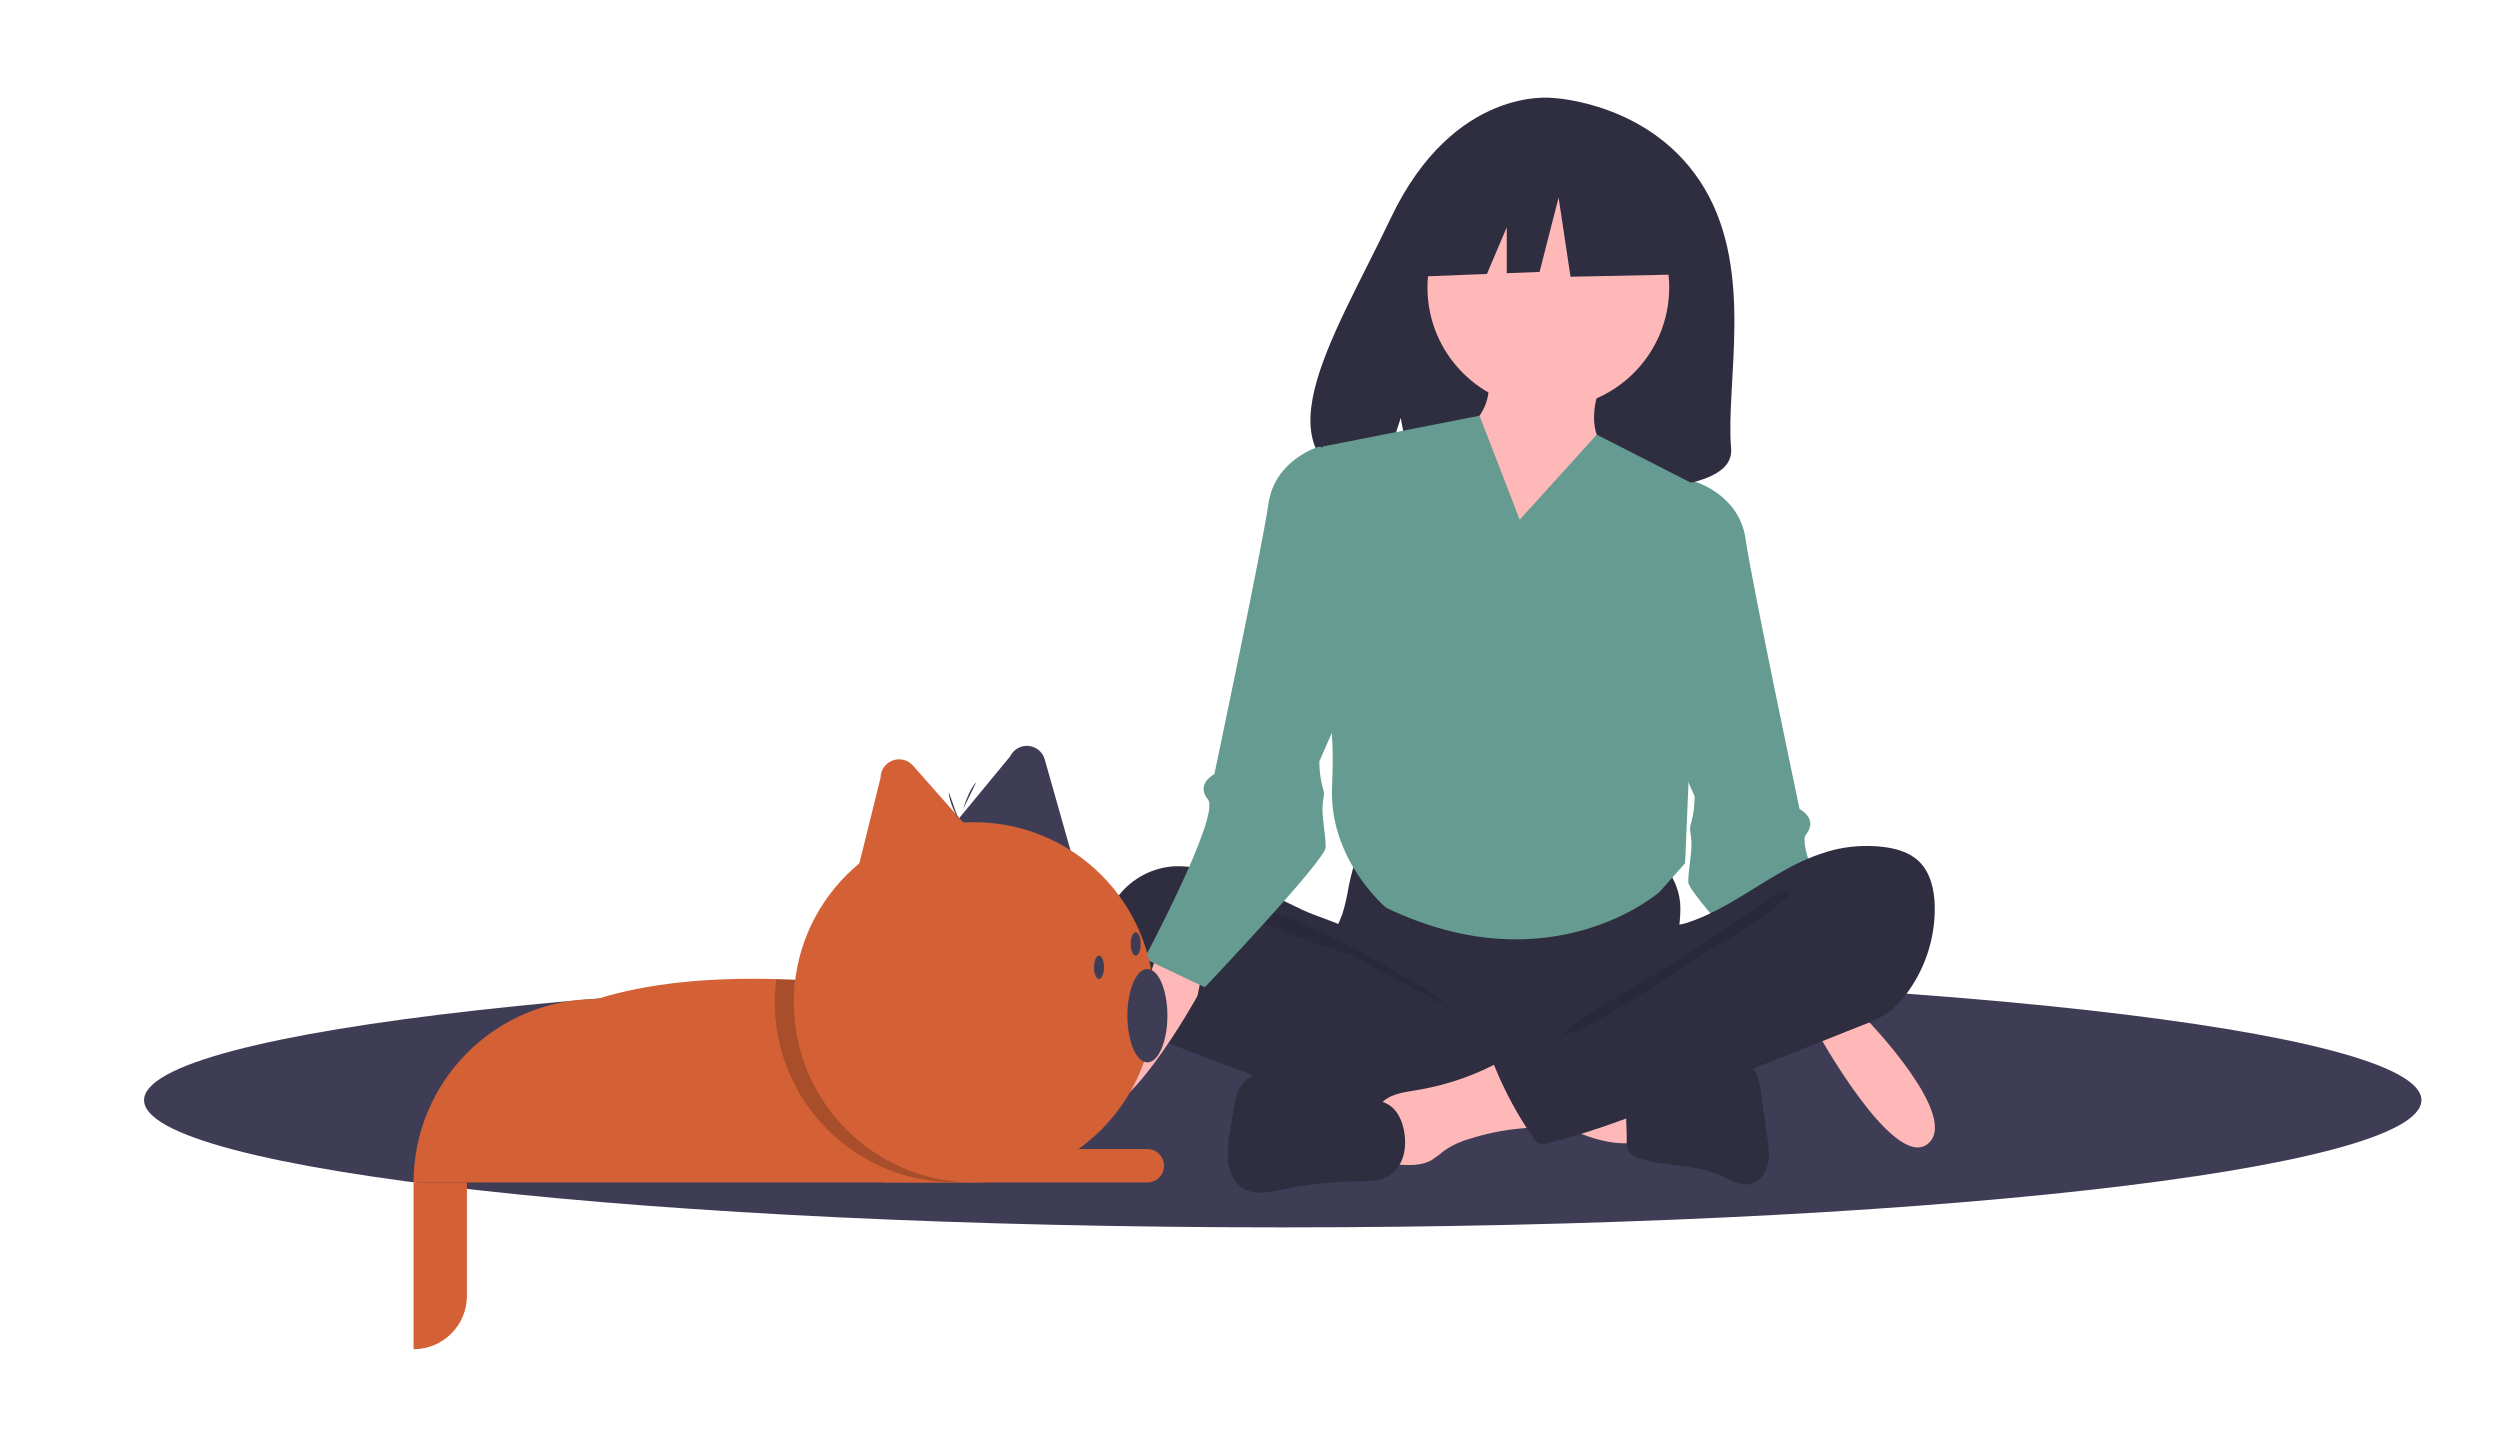
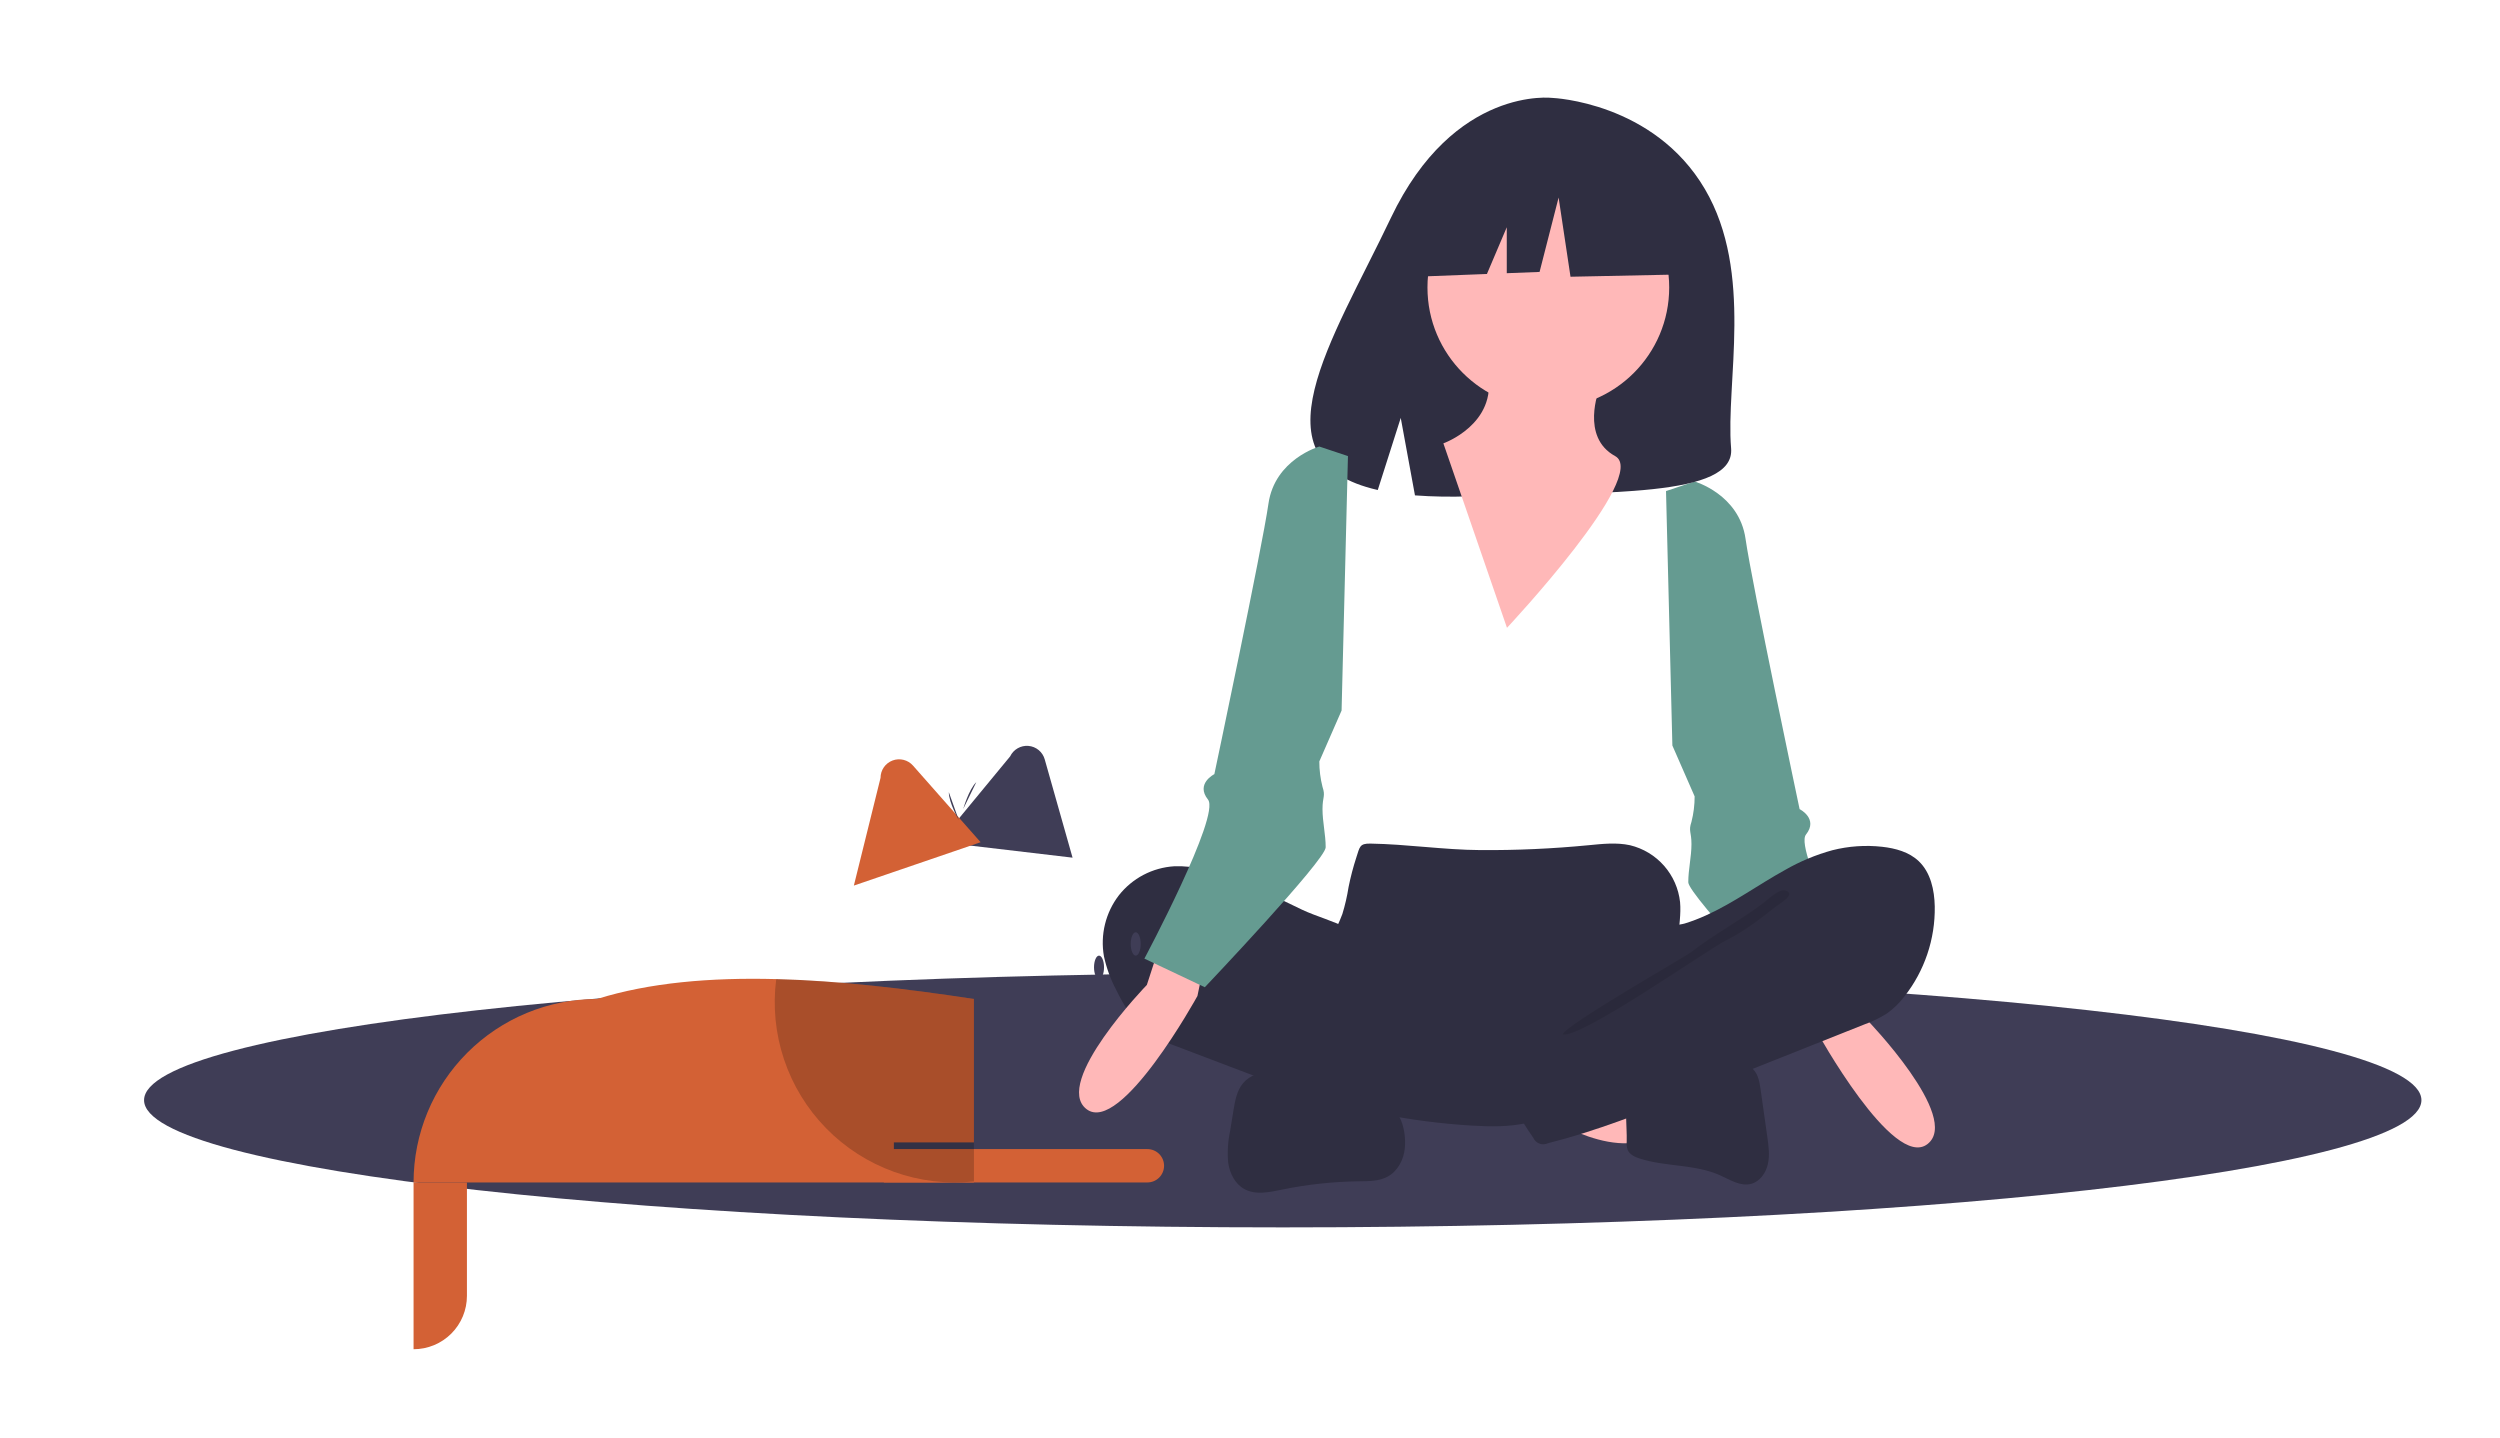
<svg xmlns="http://www.w3.org/2000/svg" width="786" height="452" viewBox="0 0 786 452" fill="none">
  <path d="M403.295 385.89C601.013 385.89 761.295 367.982 761.295 345.89C761.295 323.799 601.013 305.89 403.295 305.89C205.577 305.89 45.295 323.799 45.295 345.89C45.295 367.982 205.577 385.89 403.295 385.89Z" fill="#3F3D56" />
  <path d="M580.842 301.63L587.016 320.653C587.016 320.653 616.752 351.374 605.997 359.701C595.242 368.027 571.113 324.132 571.113 324.132L566.666 302.656L580.842 301.63Z" fill="#FFB8B8" />
  <path d="M523.795 154.39L532.795 151.39C532.795 151.39 546.795 155.39 548.795 169.39C550.795 183.39 565.795 254.39 565.795 254.39C565.795 254.39 571.795 257.39 567.795 262.39C563.795 267.39 587.795 312.39 587.795 312.39L568.795 321.39C568.795 321.39 530.795 281.39 530.795 277.39C530.795 273.39 531.795 269.39 531.795 265.39C531.795 261.39 530.795 261.39 531.795 258.39C532.462 255.776 532.798 253.088 532.795 250.39L525.795 234.39L523.795 154.39Z" fill="#659B91" />
  <path d="M536.031 59.464C519.957 32.069 488.156 30.792 488.156 30.792C488.156 30.792 457.167 26.795 437.288 68.518C418.759 107.408 393.187 144.957 433.171 154.061L440.393 131.387L444.866 155.749C450.559 156.162 456.27 156.26 461.974 156.044C504.794 154.649 545.573 156.452 544.26 140.953C542.515 120.35 551.498 85.824 536.031 59.464Z" fill="#2F2E41" />
  <path d="M423.989 278.899C423.541 281.763 422.89 284.591 422.04 287.363C421.084 290.075 419.608 292.583 418.734 295.322C415.947 304.056 419.81 313.794 425.98 320.536C431.316 326.349 438.225 330.487 445.868 332.447C451.434 333.859 457.222 334.062 462.958 334.259C478.843 334.802 495.136 335.288 510.188 330.139C514.946 328.471 519.539 326.366 523.91 323.851C525.292 323.186 526.509 322.22 527.47 321.024C528.618 319.375 528.765 317.237 528.755 315.223C528.721 308.43 527.356 301.673 527.68 294.888C527.86 291.131 528.557 287.376 528.214 283.629C527.752 279.39 525.992 275.396 523.176 272.193C520.359 268.991 516.622 266.736 512.476 265.738C508.206 264.813 503.777 265.317 499.43 265.738C488.147 266.832 476.815 267.343 465.479 267.269C453.897 267.195 442.386 265.412 430.862 265.225C427.453 265.17 427.522 266.23 426.437 269.557C425.438 272.62 424.62 275.739 423.989 278.899V278.899Z" fill="#2F2E41" />
  <path d="M378.699 273.379C375.586 272.589 372.376 272.245 369.166 272.356C365.792 272.569 362.5 273.491 359.505 275.061C356.511 276.631 353.881 278.815 351.787 281.47C349.714 284.165 348.225 287.261 347.414 290.563C346.603 293.865 346.488 297.299 347.077 300.647C347.854 304.275 349.125 307.778 350.854 311.059C353.382 316.234 356.415 321.397 361.095 324.714C363.912 326.536 366.949 327.994 370.133 329.053L394.783 338.419C398.409 339.797 402.036 341.176 405.698 342.453C424.087 348.866 443.272 352.713 462.711 353.886C468.63 354.241 474.639 354.34 480.413 352.981C481.824 352.794 483.116 352.09 484.038 351.005C484.509 350.178 484.785 349.256 484.848 348.307L486.365 337.596C486.705 336.104 486.66 334.551 486.236 333.081C485.541 331.281 483.8 330.148 482.139 329.186C465.933 319.798 447.011 314.618 433.37 301.733C430.159 298.699 427.472 293.891 423.57 291.831C419.146 289.494 413.935 288.16 409.362 286.007C399.364 281.3 389.535 275.891 378.699 273.379Z" fill="#2F2E41" />
-   <path opacity="0.1" d="M403.309 287.819C412.021 290.573 448.807 309.651 455.112 316.312C454.267 316.619 425.592 300.41 424.732 300.15C416.91 297.782 409.046 295.399 401.618 291.934C400.124 291.237 391.911 287.96 392.283 286.059C392.702 283.913 401.762 287.33 403.309 287.819Z" fill="black" />
  <path d="M512.007 359.441C512.502 359.477 512.993 359.331 513.388 359.031C513.562 358.805 513.69 358.547 513.764 358.272C513.838 357.997 513.857 357.71 513.82 357.428L513.779 342.836C509.619 340.836 504.966 340.196 500.398 339.58L479.087 336.707C479.577 336.773 475.755 345.965 476.341 347.192C477.374 349.355 485.267 351.272 487.495 352.293C495.238 355.844 503.285 359.747 512.007 359.441Z" fill="#FFB8B8" />
-   <path d="M445.143 342.785C441.12 343.431 436.629 344.003 434.023 347.162C430.718 351.169 432.125 357.141 433.701 362.104C433.935 363.107 434.405 364.039 435.072 364.823C436.148 365.894 437.796 366.051 439.305 366.147C442.974 366.381 446.879 366.565 450.086 364.75C451.539 363.781 452.937 362.733 454.274 361.61C456.635 360.024 459.235 358.825 461.974 358.059C467.003 356.463 472.182 355.387 477.43 354.846C479.498 354.751 481.545 354.387 483.519 353.763C484.508 353.44 485.41 352.893 486.153 352.165C486.897 351.436 487.463 350.546 487.807 349.564C488.55 346.912 487.022 344.209 485.556 341.883C483.731 338.986 481.797 335.936 479.075 333.803C475.104 330.692 473.14 333.08 469.14 335.071C461.576 338.838 453.485 341.439 445.143 342.785Z" fill="#FFB8B8" />
  <path d="M434.628 346.441L409.079 338.824C406.016 337.748 402.813 337.122 399.571 336.966C396.331 336.968 392.941 338.04 390.839 340.528C388.858 342.873 388.291 346.078 387.797 349.119L386.741 355.623C386.036 358.903 385.837 362.272 386.149 365.612C386.632 368.926 388.31 372.237 391.225 373.841C394.76 375.786 399.094 374.836 403.039 374.022C411.008 372.379 419.116 371.502 427.251 371.403C430.309 371.367 433.517 371.405 436.219 369.961C439.431 368.243 441.353 364.613 441.683 360.961C442.186 355.405 440.35 348.147 434.628 346.441Z" fill="#2F2E41" />
  <path d="M522.05 339.803C525.362 339.218 528.285 337.319 531.459 336.198C535.926 334.621 540.767 334.621 545.5 334.638C547.238 334.645 549.088 334.684 550.534 335.655C552.619 337.055 553.153 339.857 553.508 342.358L555.647 357.446C556.049 360.284 556.449 363.198 555.821 365.994C555.194 368.79 553.304 371.486 550.553 372.207C547.213 373.083 543.937 370.93 540.783 369.516C532.899 365.982 523.733 366.885 515.513 364.244C513.987 363.753 512.353 363.004 511.731 361.516C511.449 360.677 511.349 359.789 511.436 358.908C511.577 354.059 510.563 347.436 512.011 342.801C513.313 338.632 518.353 339.803 522.05 339.803Z" fill="#2F2E41" />
  <path d="M576.118 267.306C581.222 266.015 586.515 265.65 591.747 266.229C595.926 266.693 600.231 267.866 603.281 270.783C606.994 274.333 608.187 279.824 608.287 284.984C608.455 295.247 605.078 305.255 598.726 313.318C597.179 315.35 595.337 317.139 593.26 318.626C591.025 320.037 588.64 321.196 586.149 322.082L530.946 344.045C516.423 349.822 501.849 355.617 486.701 359.426C486.286 359.627 485.835 359.743 485.375 359.766C484.914 359.789 484.454 359.72 484.021 359.561C483.588 359.403 483.191 359.159 482.855 358.844C482.518 358.53 482.248 358.15 482.061 357.729C477.221 350.754 473.163 343.268 469.962 335.405C469.817 335.154 469.728 334.875 469.702 334.586C469.675 334.298 469.71 334.007 469.806 333.733C470.008 333.43 470.29 333.187 470.621 333.033L509.667 310.405C512.532 308.897 515.201 307.042 517.614 304.882C519.303 303.229 520.685 301.289 521.694 299.152C522.503 297.447 522.579 293.423 523.613 292.163C524.625 290.929 528.087 290.83 529.687 290.345C531.943 289.648 534.151 288.806 536.299 287.824C545.033 283.883 552.811 278.156 561.184 273.541C565.876 270.835 570.895 268.739 576.118 267.306V267.306Z" fill="#2F2E41" />
  <path opacity="0.1" d="M553.983 284.205C547.274 289.287 538.588 293.958 531.94 299.174C529.671 300.954 491.845 322.404 491.31 325.253C497.513 326.307 537.025 298.427 542.678 295.644C548.331 292.862 553.342 288.939 558.308 285.045C559.573 284.052 564.937 281.069 561.304 279.96C559.257 279.336 555.493 283.189 553.983 284.205Z" fill="black" />
  <path d="M486.795 128.39C507.782 128.39 524.795 111.377 524.795 90.39C524.795 69.403 507.782 52.39 486.795 52.39C465.808 52.39 448.795 69.403 448.795 90.39C448.795 111.377 465.808 128.39 486.795 128.39Z" fill="#FFB8B8" />
  <path d="M502.795 122.39C502.795 122.39 496.795 137.39 507.795 143.39C518.795 149.39 473.795 197.39 473.795 197.39L453.795 139.39C453.795 139.39 470.795 133.39 467.795 117.39L502.795 122.39Z" fill="#FFB8B8" />
-   <path d="M477.795 163.39L502.013 136.654L534.795 153.39L529.795 271.39L521.795 280.39C521.795 280.39 487.795 310.39 435.795 285.39C435.795 285.39 417.795 270.39 418.795 247.39C419.795 224.39 416.795 221.39 416.795 221.39L415.795 140.39L465.166 130.702L477.795 163.39Z" fill="#659B91" />
  <path d="M366.747 290.63L360.573 309.653C360.573 309.653 330.837 340.374 341.592 348.701C352.347 357.027 376.476 313.132 376.476 313.132L380.923 291.656L366.747 290.63Z" fill="#FFB8B8" />
  <path d="M423.795 143.39L414.795 140.39C414.795 140.39 400.795 144.39 398.795 158.39C396.795 172.39 381.795 243.39 381.795 243.39C381.795 243.39 375.795 246.39 379.795 251.39C383.795 256.39 359.795 301.39 359.795 301.39L378.795 310.39C378.795 310.39 416.795 270.39 416.795 266.39C416.795 262.39 415.795 258.39 415.795 254.39C415.795 250.39 416.795 250.39 415.795 247.39C415.127 244.776 414.791 242.088 414.795 239.39L421.795 223.39L423.795 143.39Z" fill="#659B91" />
  <path d="M528.925 56.823L497.506 40.224L454.119 47.014L445.142 87.005L467.488 86.138L473.73 71.446V85.895L484.041 85.495L490.026 62.105L493.766 87.005L530.421 86.25L528.925 56.823Z" fill="#2F2E41" />
  <path d="M306.204 314.08V371.76H130.024C130.025 356.463 136.102 341.792 146.919 330.975C157.736 320.158 172.407 314.081 187.704 314.08C204.224 308.93 223.324 307.29 244.044 307.83C263.594 308.33 284.584 310.78 306.204 314.08Z" fill="#D36135" />
  <path d="M281.037 359.178H363.885C365.275 359.178 366.609 359.73 367.592 360.714C368.576 361.697 369.128 363.031 369.128 364.421C369.128 365.812 368.576 367.146 367.592 368.129C366.609 369.112 365.275 369.665 363.885 369.665H281.037V359.178V359.178Z" fill="#3F3D56" />
  <path d="M295.386 264.718L317.592 237.8C318.104 236.732 318.929 235.846 319.956 235.258C320.984 234.671 322.167 234.41 323.346 234.512C324.526 234.613 325.647 235.07 326.56 235.824C327.473 236.578 328.134 237.592 328.457 238.731L337.214 269.649L295.386 264.718Z" fill="#3F3D56" />
  <path d="M268.453 278.427L276.842 244.555C276.842 243.371 277.203 242.215 277.876 241.241C278.549 240.268 279.502 239.522 280.61 239.103C281.717 238.684 282.926 238.613 284.075 238.898C285.224 239.183 286.259 239.811 287.042 240.699L308.303 264.794L268.453 278.427Z" fill="#D36135" />
  <path d="M130.024 371.762H146.803V407.418C146.803 409.622 146.369 411.803 145.526 413.839C144.683 415.875 143.447 417.725 141.889 419.283C140.331 420.841 138.481 422.077 136.445 422.92C134.409 423.763 132.227 424.197 130.024 424.197V371.762V371.762Z" fill="#D36135" />
  <path d="M277.891 361.275H360.739C362.129 361.275 363.463 361.827 364.446 362.811C365.43 363.794 365.982 365.128 365.982 366.518C365.982 367.909 365.43 369.243 364.446 370.226C363.463 371.209 362.129 371.762 360.739 371.762H277.891V361.275Z" fill="#D36135" />
  <path opacity="0.2" d="M306.205 314.08V371.44C297.693 372.344 289.087 371.308 281.034 368.409C272.981 365.51 265.689 360.823 259.707 354.702C253.724 348.58 249.207 341.182 246.495 333.064C243.782 324.946 242.944 316.318 244.045 307.83C263.595 308.33 284.585 310.78 306.205 314.08Z" fill="black" />
-   <path d="M306.206 371.762C337.482 371.762 362.836 346.408 362.836 315.132C362.836 283.856 337.482 258.502 306.206 258.502C274.93 258.502 249.576 283.856 249.576 315.132C249.576 346.408 274.93 371.762 306.206 371.762Z" fill="#D36135" />
-   <path d="M360.738 334.009C364.214 334.009 367.031 327.435 367.031 319.327C367.031 311.218 364.214 304.645 360.738 304.645C357.263 304.645 354.446 311.218 354.446 319.327C354.446 327.435 357.263 334.009 360.738 334.009Z" fill="#3F3D56" />
  <path d="M345.532 307.791C346.401 307.791 347.105 306.148 347.105 304.121C347.105 302.094 346.401 300.45 345.532 300.45C344.663 300.45 343.959 302.094 343.959 304.121C343.959 306.148 344.663 307.791 345.532 307.791Z" fill="#3F3D56" />
  <path d="M357.068 300.45C357.937 300.45 358.641 298.807 358.641 296.78C358.641 294.753 357.937 293.109 357.068 293.109C356.199 293.109 355.495 294.753 355.495 296.78C355.495 298.807 356.199 300.45 357.068 300.45Z" fill="#3F3D56" />
  <path d="M301.455 257.872C301.455 257.872 298.307 252.397 298.307 249.057Z" fill="#3F3D56" />
  <path d="M302.839 254.331C302.839 254.331 304.554 248.253 306.943 245.918Z" fill="#3F3D56" />
</svg>